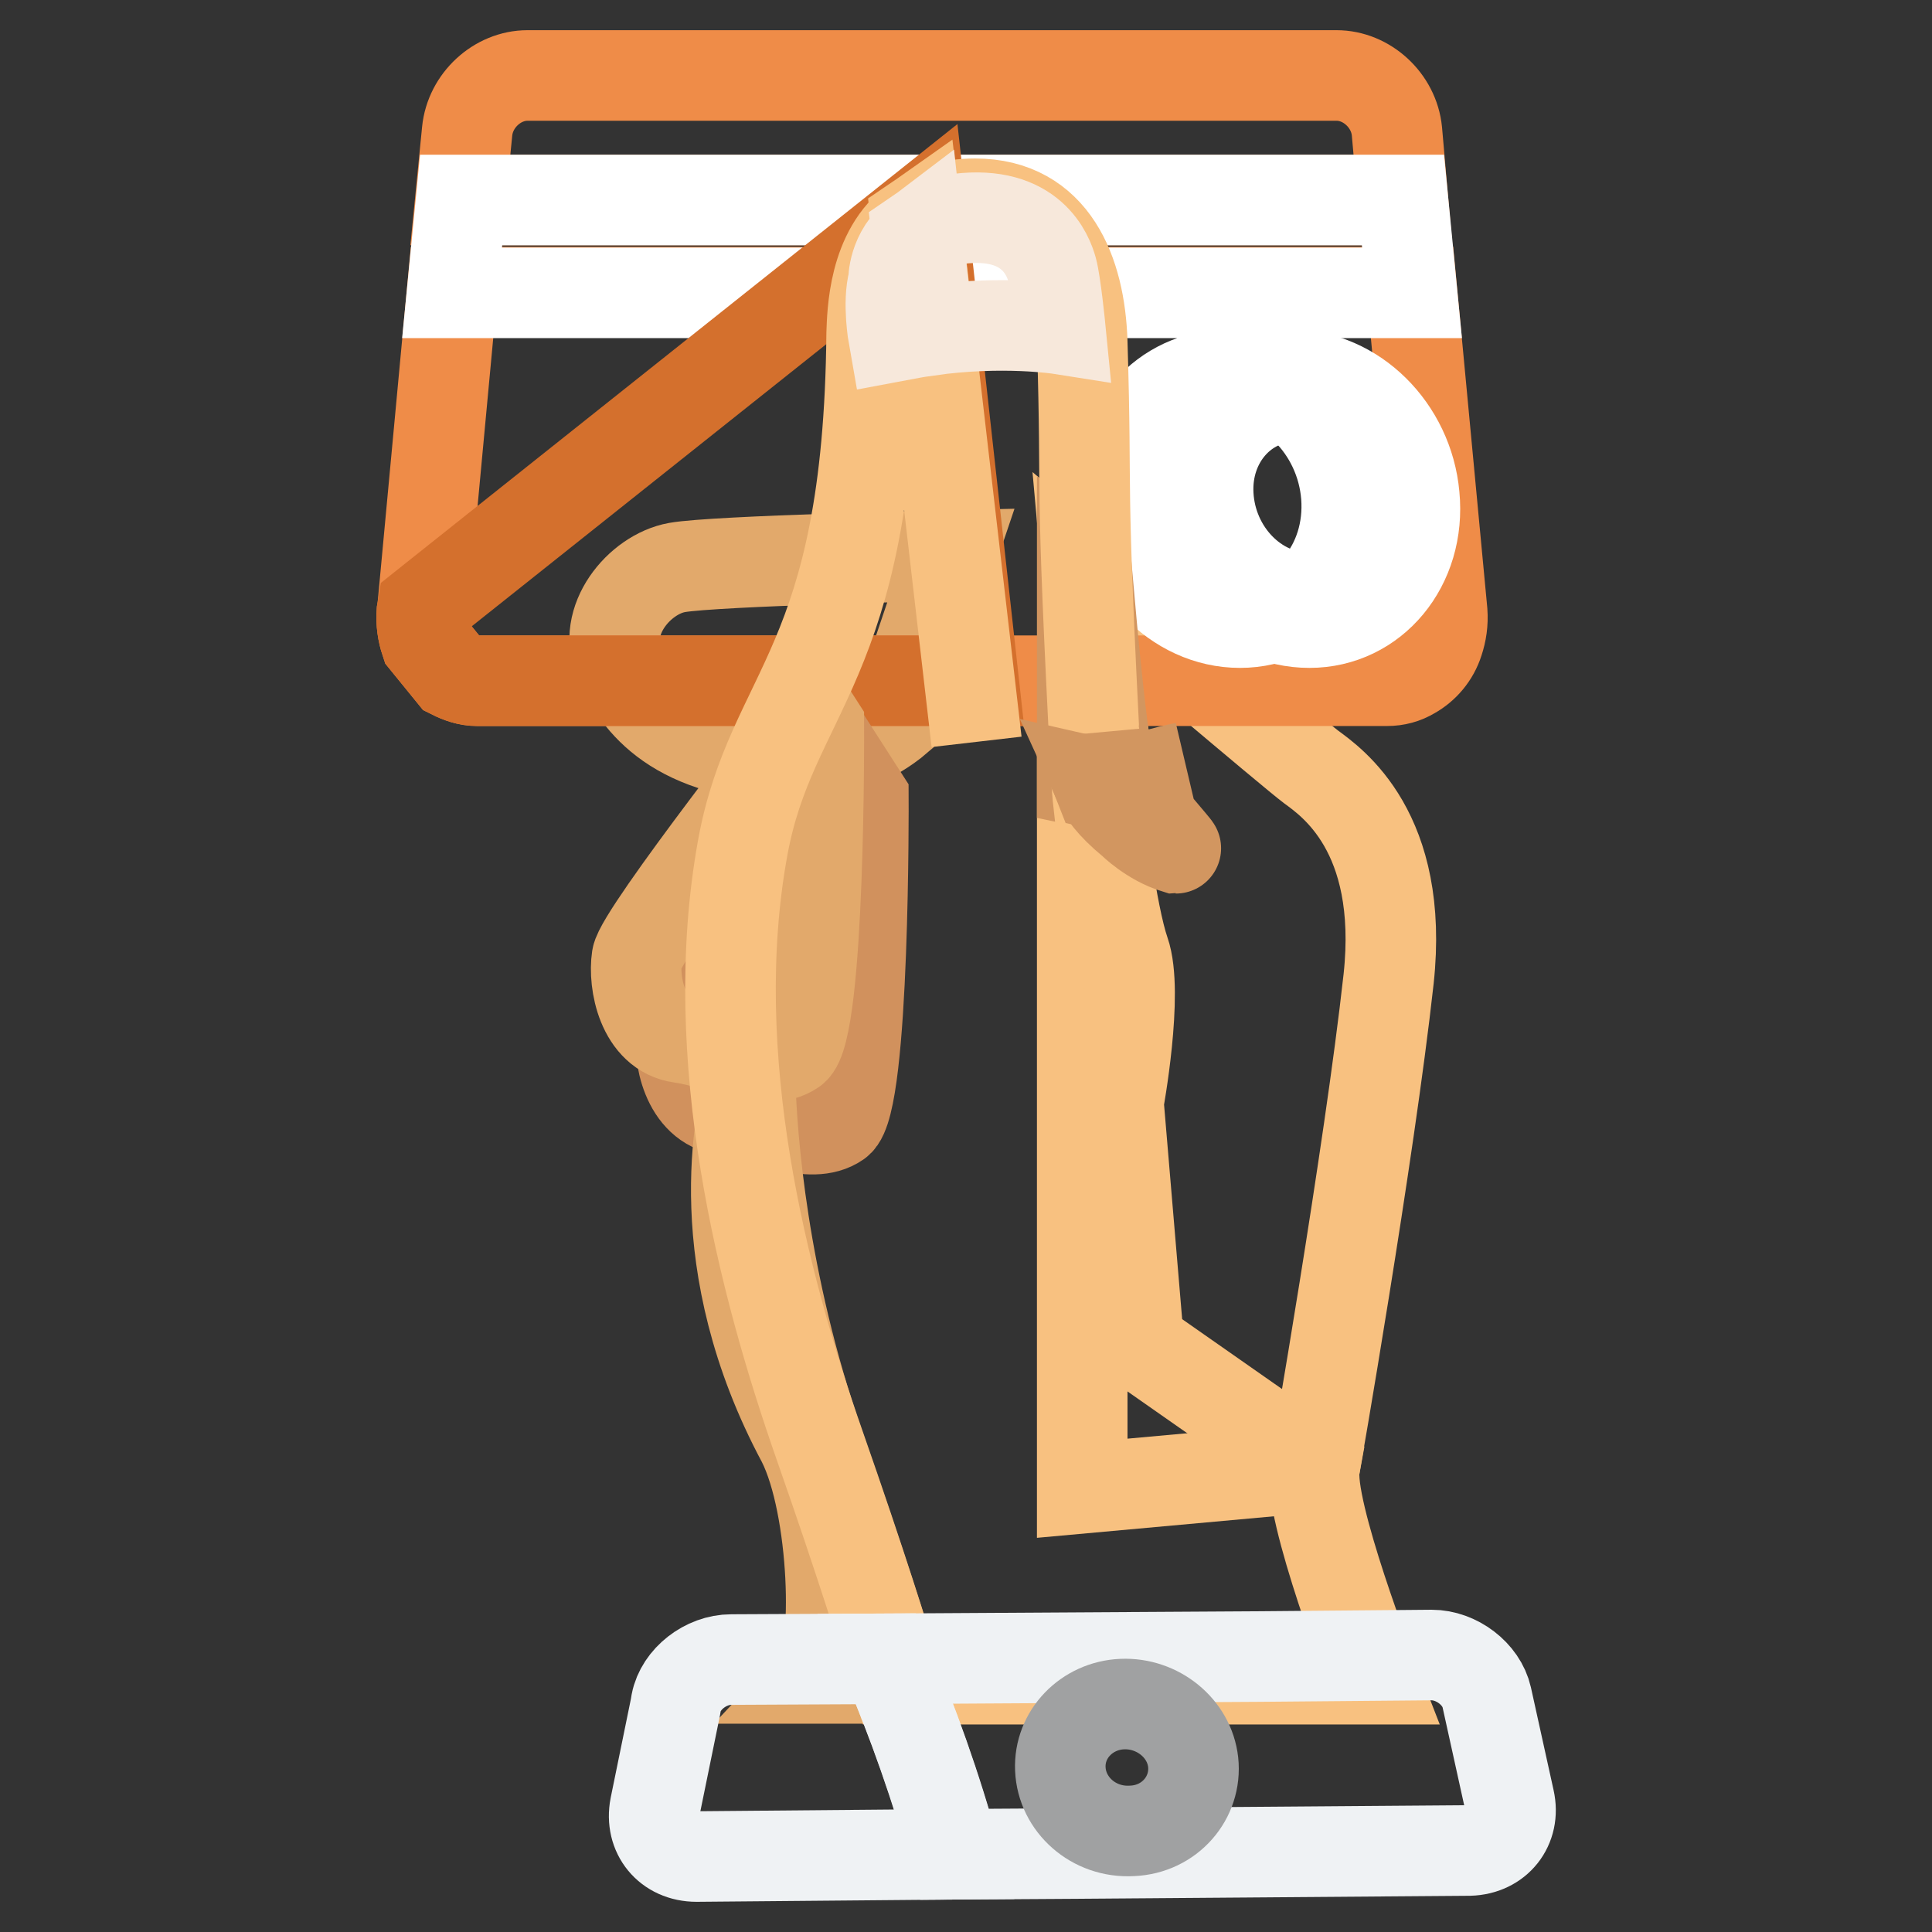
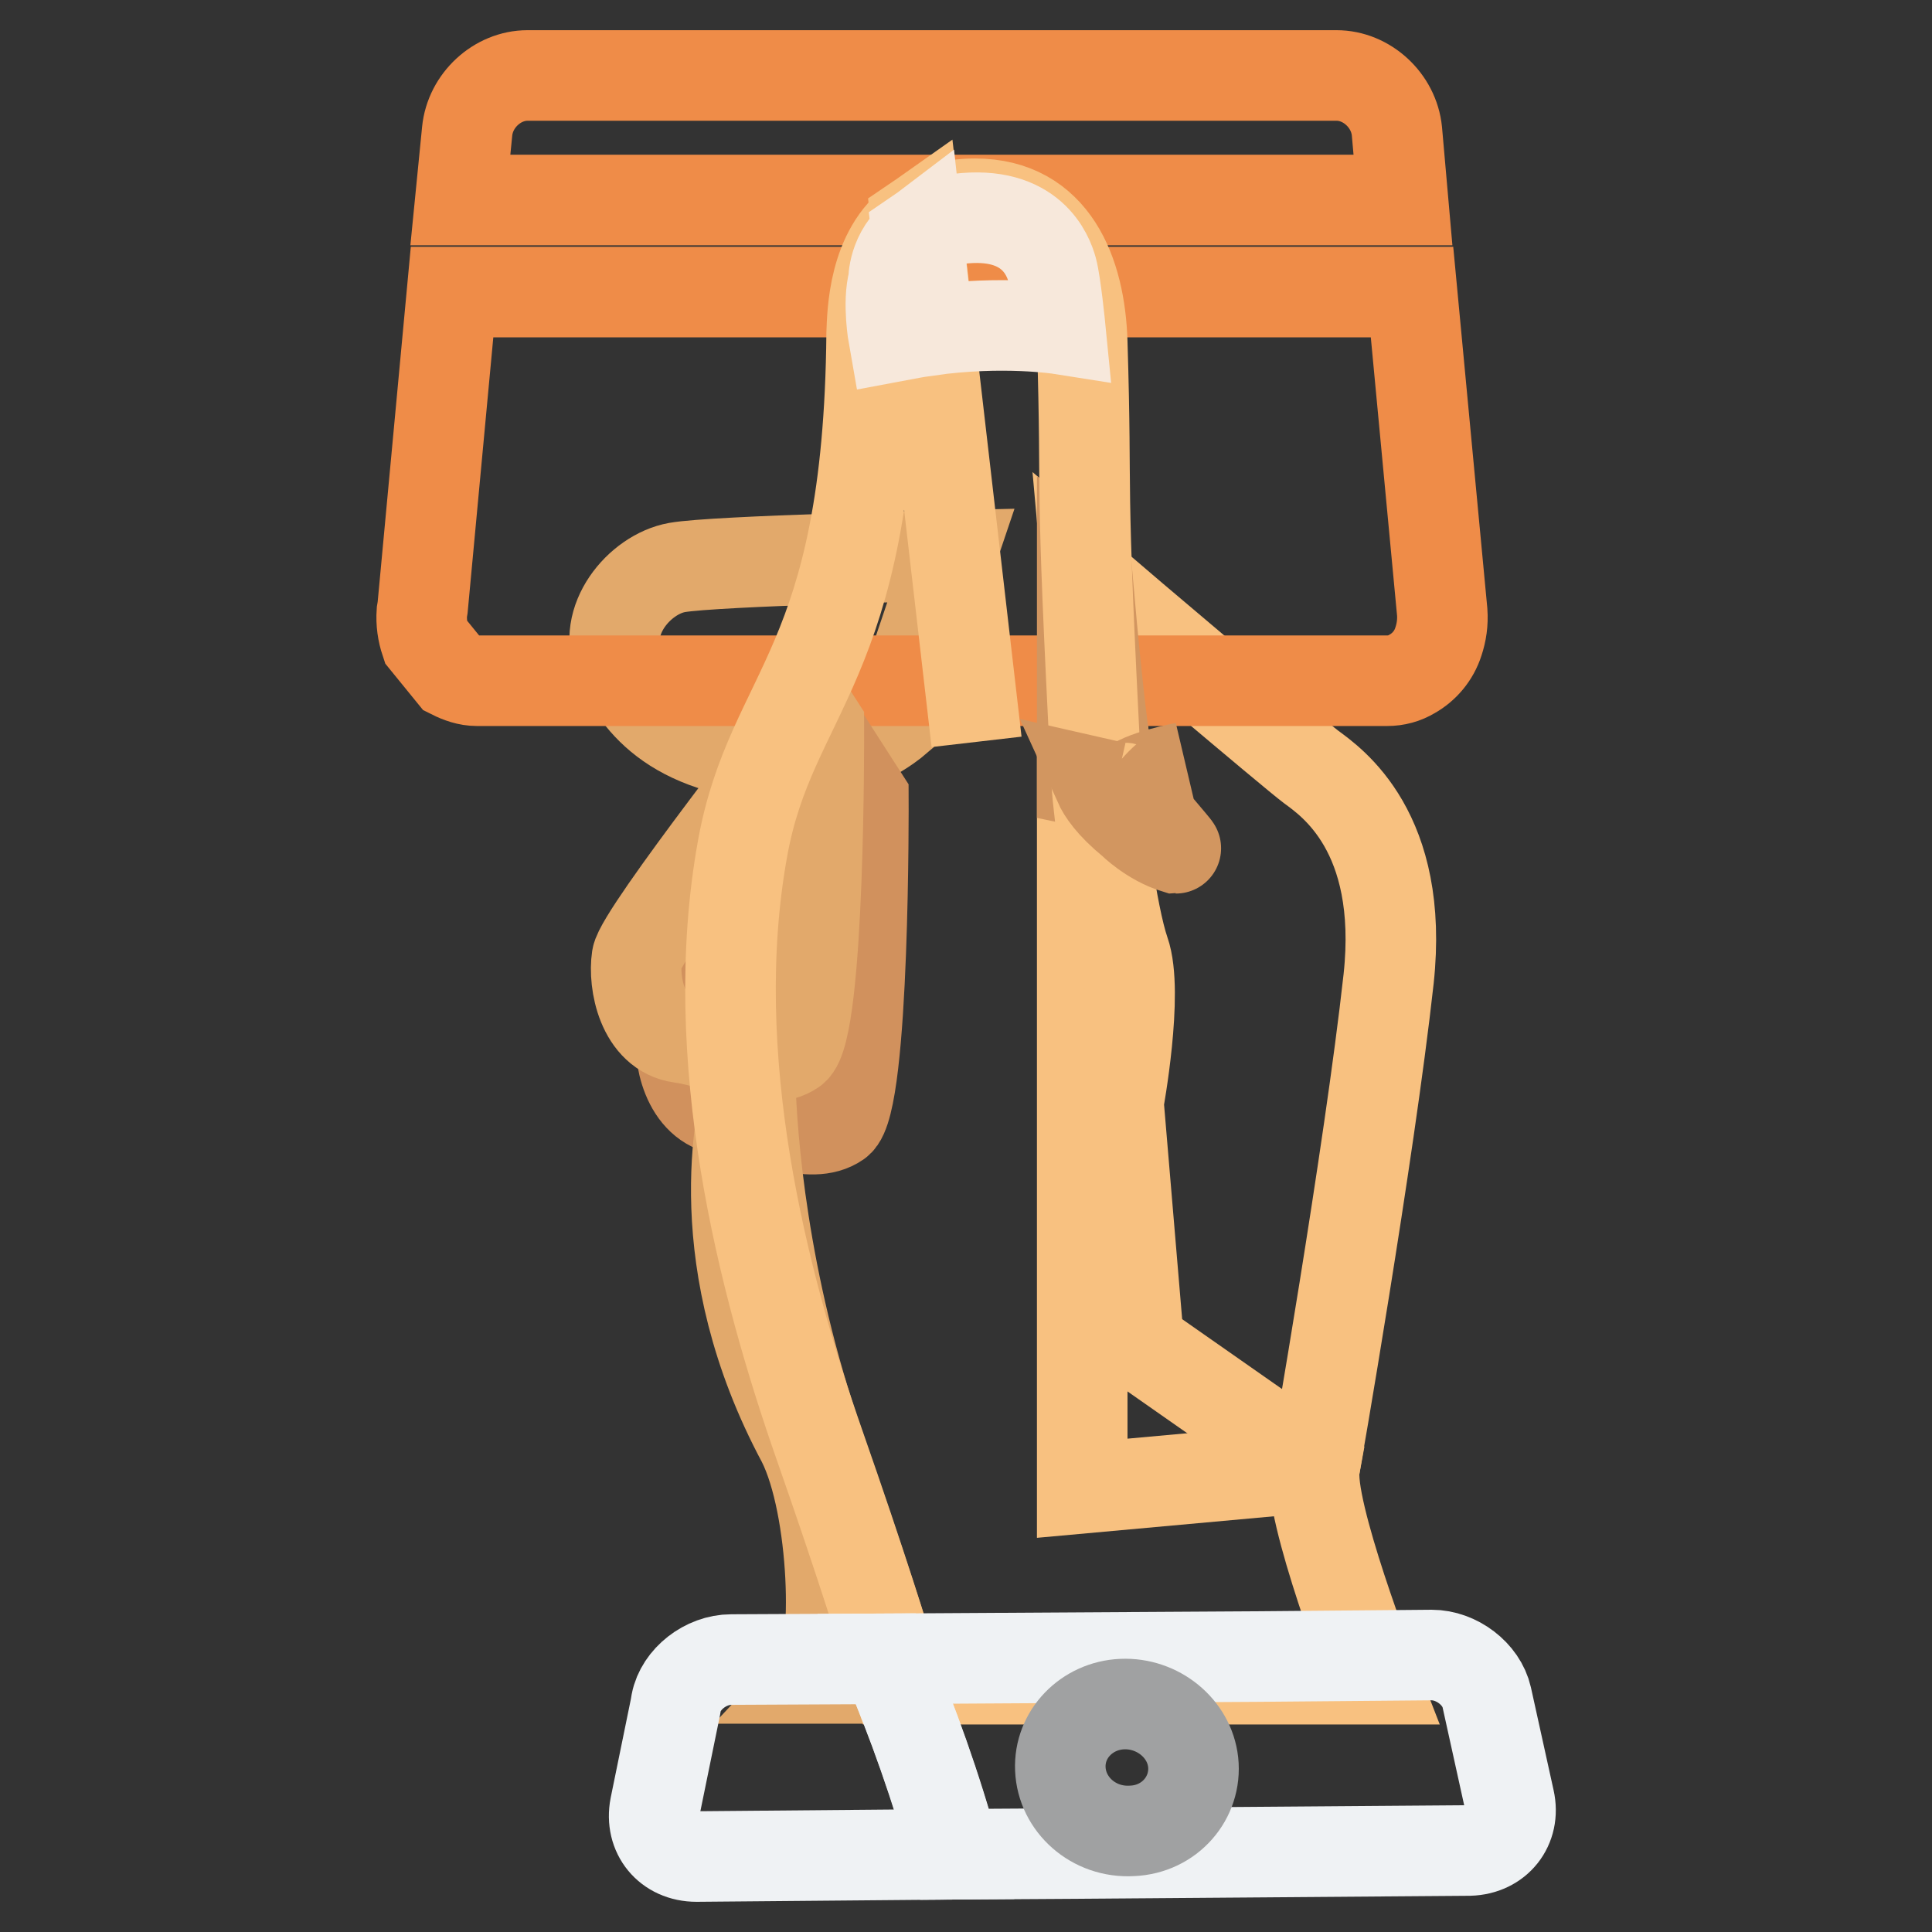
<svg xmlns="http://www.w3.org/2000/svg" version="1.1" x="0px" y="0px" viewBox="0 0 256 256" enable-background="new 0 0 256 256" xml:space="preserve">
  <rect x="0" y="0" width="256" height="256" fill="#333333" stroke="none" />
  <g>
    <path stroke-width="12" fill-opacity="0" stroke="#f8c180" d="M173.7,101.6c-2.4-1.8-25.4-21.3-29.6-24.9c0.5,5.6,2.2,25.7,3.6,27.7l-4.3-0.9v93.7l30.8-2.8 c0,0,7.2-41.2,9.8-64.7C186.1,110.2,176.4,103.6,173.7,101.6z" />
    <path stroke-width="12" fill-opacity="0" stroke="#e2a96b" d="M82.1,87.7c2.4,5.4,7.4,12.3,23.1,12.7c7.7,0,13.4-4.9,13.4-4.9l7.4-21.9c0,0-31.3,0.7-36.3,1.6 C84.7,76.1,79.6,82.3,82.1,87.7z" />
    <path stroke-width="12" fill-opacity="0" stroke="#ef8c48" d="M56,80.5l-0.1,0.6c-0.1,1.4,0.1,2.7,0.5,3.9l3.5,4.3c1,0.5,2.1,0.9,3.3,0.9h120.6c1.2,0,2.3-0.3,3.3-0.9 c1.6-0.9,2.9-2.4,3.5-4.3c0.4-1.2,0.6-2.5,0.5-3.9l-4-42.4H59.9L56,80.5z M185.1,17.4c-0.4-4.1-4-7.4-8-7.4H69.9 c-4,0-7.6,3.3-8,7.4l-0.9,9.1h124.9L185.1,17.4L185.1,17.4z" />
-     <path stroke-width="12" fill-opacity="0" stroke="#ffffff" d="M61.1,26.5l-1.2,12.3h127.2l-1.2-12.3H61.1z M178.4,65.7c0.7,9.2-5.6,16.8-14.1,16.8s-15.7-7.6-16-16.8 c-0.3-8.9,6-16,14.2-16C170.6,49.7,177.7,56.8,178.4,65.7z" />
-     <path stroke-width="12" fill-opacity="0" stroke="#ffffff" d="M171.4,52.6c6.6,0,12.5,5.8,13.2,13c0.6,7.4-4.4,13.6-11.3,13.6c-6.9,0-12.8-6.1-13.2-13.6 C159.7,58.4,164.8,52.6,171.4,52.6 M171.2,49.7c-8.1,0-14.4,7.1-14,16c0.4,9.2,7.7,16.8,16.3,16.8c8.5,0,14.8-7.6,13.9-16.8 C186.6,56.8,179.4,49.7,171.2,49.7L171.2,49.7z" />
-     <path stroke-width="12" fill-opacity="0" stroke="#d4702d" d="M56,80.5l-0.1,0.6c-0.1,1.4,0.1,2.7,0.5,3.9l3.5,4.3c1,0.5,2.1,0.9,3.3,0.9H129l-6.9-62.3L56,80.5z" />
    <path stroke-width="12" fill-opacity="0" stroke="#d1915d" d="M113.5,104.3c0,0-22.7,28.9-23.2,32.2c-0.5,3.3,0.7,9.9,5.8,10.6c5.1,0.8,11.3,4.1,14.9,1.6 c3.6-2.5,3.4-43,3.4-43L113.5,104.3z" />
    <path stroke-width="12" fill-opacity="0" stroke="#d29660" d="M143.4,76.1v27.4l4.3,0.9c-1.4-2-3.1-22.1-3.6-27.7L143.4,76.1z" />
    <path stroke-width="12" fill-opacity="0" stroke="#e2a96b" d="M107.6,94.7c0,0-22.7,28.9-23.2,32.2c-0.5,3.3,0.7,9.9,5.8,10.6s11.3,4.1,14.9,1.6c3.6-2.5,3.4-43,3.4-43 L107.6,94.7z M99.4,143.2c-1.3,4.5-5.8,24.1,6.9,47.8c4.4,8.7,4.9,28.4,2.1,31.4h10.3c-1.5-5.3-4.6-15-10.2-31 C101,169.8,99.6,150.6,99.4,143.2L99.4,143.2z" />
    <path stroke-width="12" fill-opacity="0" stroke="#f8c180" d="M174.2,194.4l-23.3-16.3l-2.7-32c0,0,2.7-14.6,0.8-20c-1.7-4.9-3.4-18.2-3.7-22.5 c-2.3-43.9-1.2-35.3-1.9-58.3c-0.3-9.2-3.8-18.3-14.2-18.3c-3.4,0-5.9,0.9-7.8,2.2l8,69.1l-8-69.1c-5.7,4-5.8,12.4-5.9,15 c-0.4,44.2-13.3,47.2-17.1,68.2c-5,27.6,2.6,57.4,10.2,79.1c5.6,16,8.6,25.7,10.2,31H182C182,222.5,173.2,199.9,174.2,194.4 L174.2,194.4z" />
    <path stroke-width="12" fill-opacity="0" stroke="#d29660" d="M156.9,101.7c0,0-5.9,1.1-7.2,2.6c0,0-1.1,0.7-2.4-1.3c0.1,0.5,0.3,0.9,0.5,1.3l-2.2-0.5 c0.5,1.1,1.6,2.8,4.4,5.1c0,0,2.5,2.5,5.8,3.5c0.1,0-4.6-5.4-4.5-5.5C152.6,105,154.8,102.3,156.9,101.7L156.9,101.7z" />
-     <path stroke-width="12" fill-opacity="0" stroke="#d29660" d="M146.6,101.7c-1.5-3.6-1.6-4.4-1.6-4.4l0.3,5.1c0,0-0.1,0.5,0.3,1.5l2.2,0.5c-0.2-0.4-0.4-0.9-0.5-1.3 C147,102.6,146.8,102.2,146.6,101.7z" />
    <path stroke-width="12" fill-opacity="0" stroke="#f7e8db" d="M118.4,37.2c-0.8,2.9,0,7.4,0,7.4c1.6-0.3,3.1-0.6,4.6-0.8L121.6,31C118.3,33.5,118.4,37.2,118.4,37.2z  M140.5,43.6c0,0-0.6-6.1-1.1-7.9c-0.5-1.8-2.7-7.9-12.4-6.7c-2.5,0.3-4.2,1.1-5.5,2l1.5,12.8C132.9,42.4,140.5,43.6,140.5,43.6z" />
    <path stroke-width="12" fill-opacity="0" stroke="#eff2f4" d="M96.9,219.9c-3.4,0-6.7,2.6-7.3,5.7l-0.1,0.6l-2.7,13.2c-0.7,3.6,1.7,6.6,5.5,6.6l34.2-0.3 c-2.5-8.8-5.5-17.5-9.1-25.9L96.9,219.9L96.9,219.9z" />
    <path stroke-width="12" fill-opacity="0" stroke="#eff2f4" d="M200,238.5l-3-13.6c-0.7-3.1-4-5.6-7.3-5.6l-22.8,0.2l-49.5,0.3c3.6,8.4,6.7,17.1,9.1,25.9l15.9-0.1 l52.3-0.4C198.4,245.1,200.8,242.1,200,238.5L200,238.5z" />
    <path stroke-width="12" fill-opacity="0" stroke="#a0a1a2" d="M140.5,234.4c-0.2-4.6,3.5-8.4,8.2-8.6c4.7-0.2,8.9,3.2,9.4,7.7c0.5,4.7-3.1,8.9-8.1,9.1 C144.9,242.9,140.7,239.1,140.5,234.4L140.5,234.4z" />
  </g>
</svg>